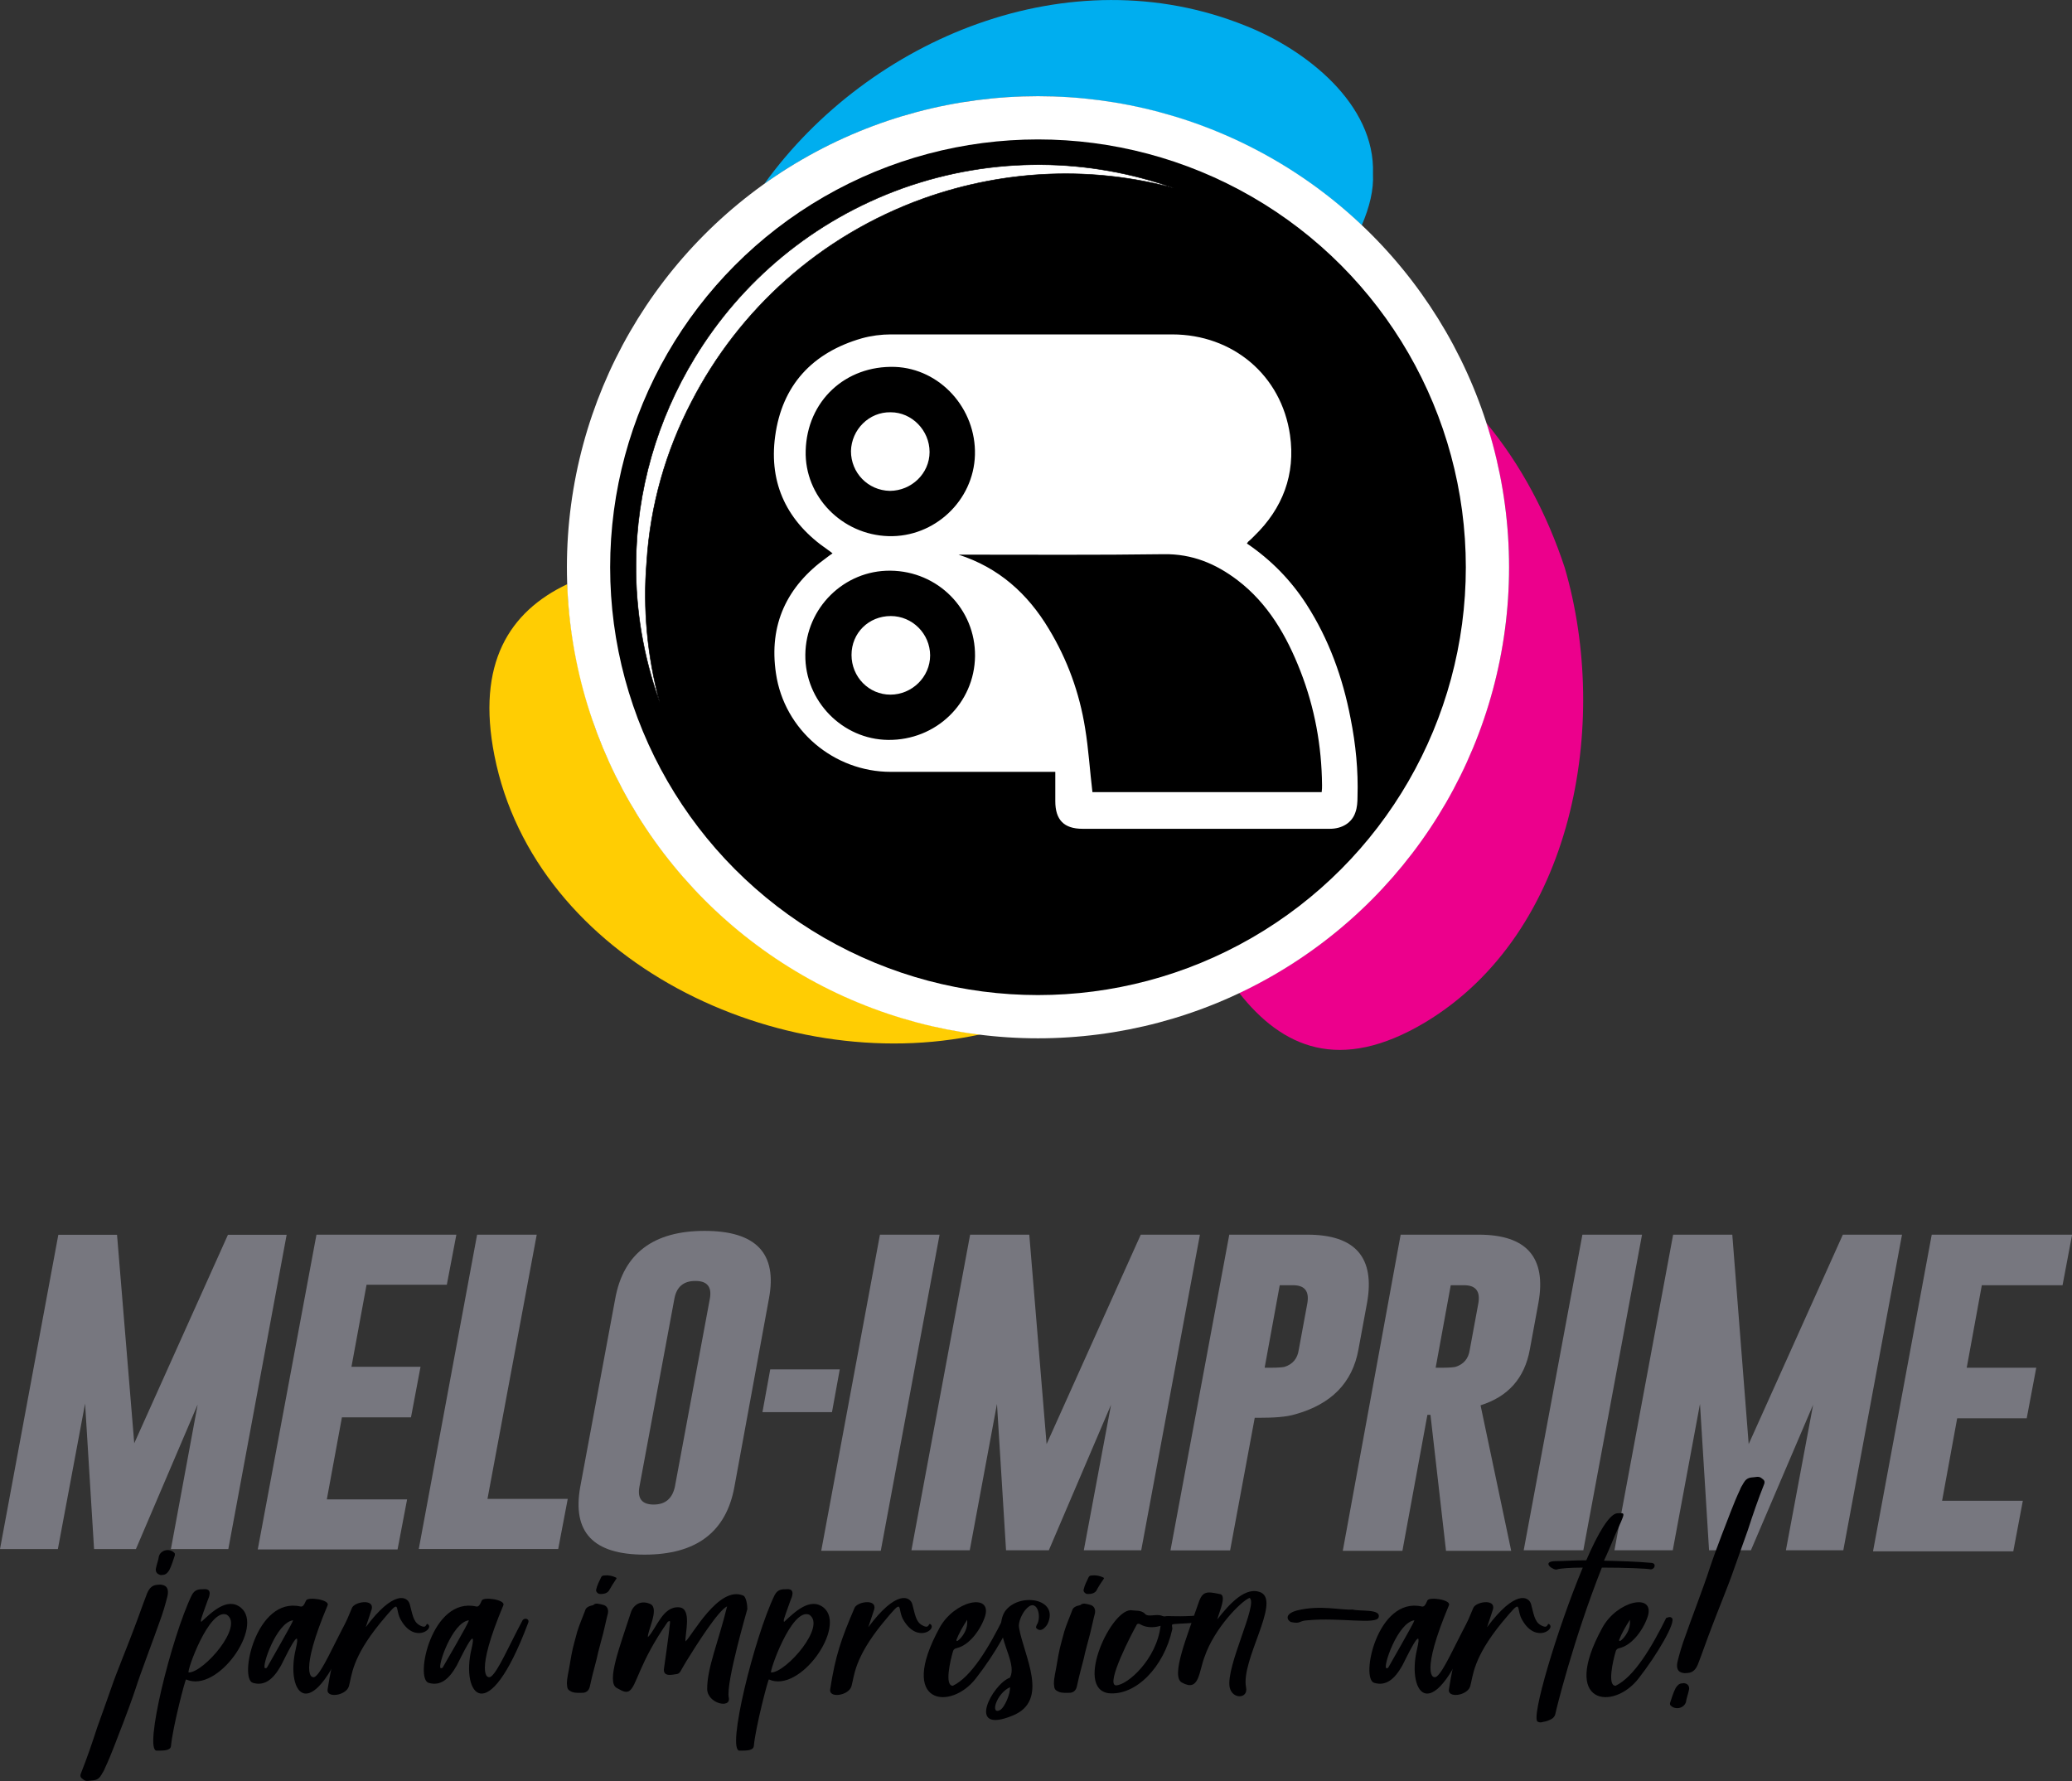
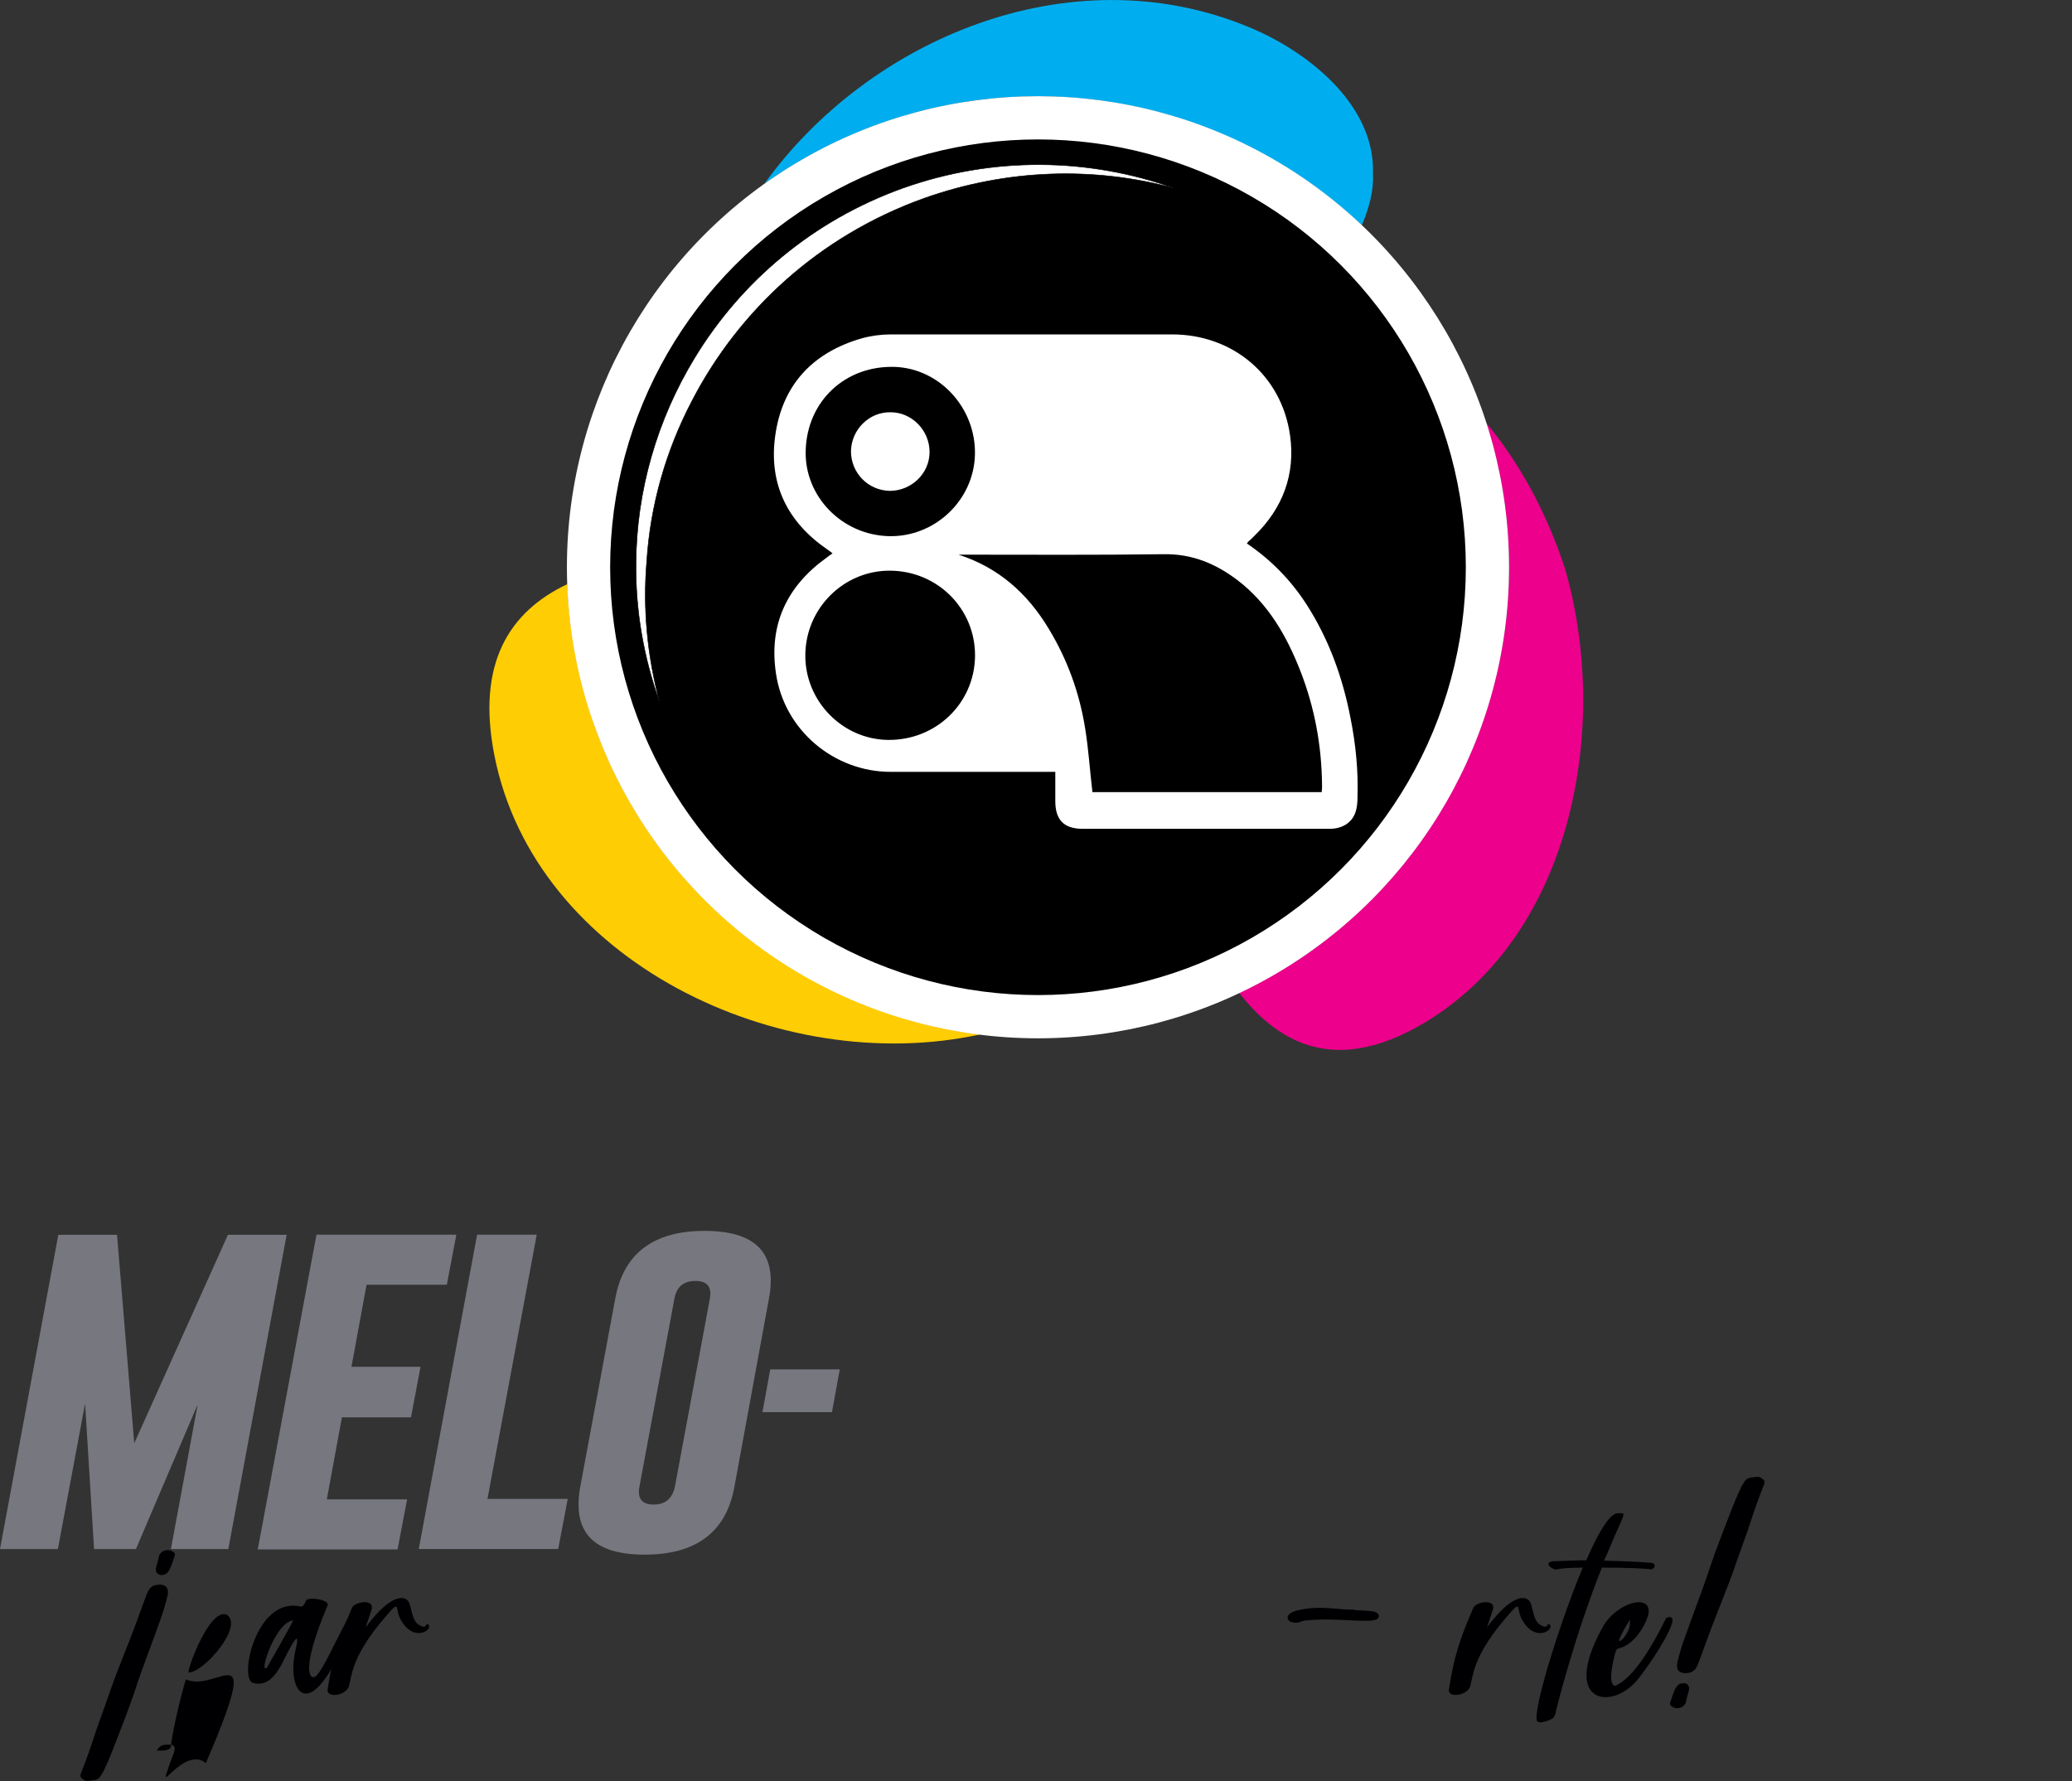
<svg xmlns="http://www.w3.org/2000/svg" version="1.1" id="Layer_1" x="0px" y="0px" viewBox="0 0 2237.9 1923.7" style="enable-background:new 0 0 2237.9 1923.7;" xml:space="preserve">
  <rect x="0" y="0" width="2237.9" height="1923.7" fill="#333333" stroke="none" />
  <style type="text/css">
	.st0{fill:#00AEEF;}
	.st1{fill:#EC008C;}
	.st2{fill:#FFCD03;}
	.st3{fill:#FFFFFF;}
	.st4{fill:#FFFFFF;stroke:#000000;stroke-width:0.567;stroke-miterlimit:22.926;}
	.st5{fill:#77777F;}
	.st6{fill:#000002;}
</style>
  <g>
    <g>
      <path class="st0" d="M1482.9,187.8c0.9,17.3-3.7,35.9-12.1,55.5C1336.1,116,1136,67.1,949.5,133.8c-45.2,16.3-86.7,38.2-124,64.8    c113.3-157.2,329.7-247.6,520-170.7C1410.2,53.5,1485.7,112.3,1482.9,187.8L1482.9,187.8z" />
      <path class="st1" d="M1690,613.1c49.4,168.8,9.8,394.5-150.6,491.1c-92.8,55.5-154.8,27-201-31.7c229.4-108.2,346-371.7,266.7-616    C1642.9,502.2,1670.9,555.3,1690,613.1z" />
      <path class="st2" d="M1058.6,1117.3C842.2,1164.4,577.8,1038,534,816c-19.6-99.3,15.9-155.3,78.8-185.1    c1.9,50.8,11.7,102.1,29.4,153C709.3,970.8,874.4,1094.4,1058.6,1117.3L1058.6,1117.3z" />
      <ellipse class="st3" cx="1121.1" cy="612.7" rx="508.8" ry="508.8" />
      <ellipse cx="1121.1" cy="612.7" rx="462.1" ry="462.1" />
      <path class="st4" d="M747.1,433.6c50.8-98.4,137.6-178.6,250.4-219.2c90.5-32.2,184.2-34.5,270.5-11.2    c-91.4-32.6-194.5-35-292.9,0c-97.5,35-174.9,101.2-224.8,183.3c-40.6,66.7-63,143.6-63.4,222.4c-0.5,49.9,7.9,100.3,25.6,149.7    c-13.5-50.4-18.2-101.7-14-151.6C702.3,546,719.1,487.2,747.1,433.6z" />
      <g>
        <path class="st3" d="M1004,488.2c0-23.3-19.1-42.9-42-42.9c-23.3-0.5-42.4,18.7-42.9,42c0,23.3,18.2,42.4,42,42.9     C984.4,530.1,1004,511.5,1004,488.2z" />
-         <path class="st3" d="M962.1,665.4c-23.8,0-42.4,18.2-42.4,42c0,23.8,18.7,42.9,42,42.9c23.3,0,42.9-19.1,42.9-42.4     C1004.5,684.5,985.4,665.4,962.1,665.4z" />
        <path class="st3" d="M1458.7,775.9c-8.4-43.8-23.3-85.3-47.6-123.1c-16.8-26.1-38.2-48-64.4-65.8h0c0.9-0.9,0.9-1.4,1.4-1.9     c2.3-1.9,4.2-3.7,6.5-6.1c30.8-29.8,44.8-66.7,38.7-109.1c-9.3-64.8-62-108.7-127.3-108.7H962.1c-10.3,0-21,1.4-31.2,4.2     c-53.6,15.4-86.3,50.8-93.7,105.9c-7,51.8,13.5,92.8,56.4,122.2c1.9,1.4,3.3,2.3,5.6,4.2c-2.8,1.9-4.7,3.3-6.5,4.7     c-42.9,30.8-62.5,72.3-54.6,125c8.9,61.1,62.5,106.3,124,106.3h177.7v31.7c0,20.1,9.3,29.8,29.4,29.8h267.2     c13.1,0,23.8-6.5,27.5-17.7c1.9-5.1,2.3-11.2,2.3-16.8C1467.1,832.3,1464.3,803.9,1458.7,775.9z M870.2,486.8     c1.4-53.6,42.9-92.3,96.5-90.5c48.5,1.9,87.7,44.8,86.3,95.1c-1.4,49.4-43.8,89.1-93.3,87.7C909.4,577.7,868.8,536.2,870.2,486.8     z M959.3,799.2c-49.4-0.5-90-42-89.5-91.9l0,0v0c0,0,0,0,0,0c0.5-50.8,42-91.4,91.9-90.9c51.3,0.5,91.9,41.5,91.4,92.3     C1052.5,759.6,1011,799.7,959.3,799.2z M1427.5,855.6h-247.6c-2.8-23.3-4.2-46.6-7.9-69c-6.1-38.2-19.1-74.1-39.2-107.3     c-22.9-38.2-54.1-66.2-97.5-80.2h7c71.3,0,142.7,0.5,214.5-0.5c30.8-0.5,56.4,10.3,79.7,28c33.1,25.2,53.2,60.2,68.1,98.4     c15.4,39.6,22.9,80.7,23.3,123.1C1427.9,850.5,1427.9,852.8,1427.5,855.6z" />
      </g>
    </g>
    <path class="st5" d="M145,1558.9l101.2-225.2h63.4l-63,339.5h-62l28.9-156.2l-66.7,156.2h-45.2L91.9,1516l-29.4,157.2H0l63-339.5   h63.4L145,1558.9z M341.8,1333.6h151.1l-10.3,54.1h-86.7l-16.3,88.6h74.6l-10.3,54.6h-74.6l-16.3,88.6h86.7l-10.3,54.1H278.4   L341.8,1333.6z M452.3,1673.1l63-339.5h64.4L526.5,1619h86.7l-10.3,54.1H452.3z M793.2,1606c-8.9,49-41.5,73.2-97,73.2   c-55.5,0-78.3-24.2-69.5-73.2l37.8-203.3c8.9-49,41.5-73.2,96.5-73.2c55.5,0,78.8,24.2,69.5,73.2L793.2,1606z M766.7,1402.7   c2.3-12.6-2.8-19.1-15.4-19.1h-0.5c-12.6,0-20.1,6.5-22.4,19.1L690.6,1606c-2.3,12.6,2.8,19.1,15.4,19.1s20.1-6.5,22.9-19.1   L766.7,1402.7z" />
    <path class="st5" d="M823.5,1525.3l8.4-46.2H907l-8.4,46.2H823.5z" />
-     <path class="st5" d="M950.4,1333.6h64.4L951.3,1675H887L950.4,1333.6z M1130.4,1559.8l101.7-226.2h63.9l-63.4,340.9h-62l29.4-157.2   l-67.2,157.2h-46.2l-9.8-158.1l-29.4,158.1h-63l63.4-340.9h63.9L1130.4,1559.8z M1327.7,1333.6h84.4c51.8,0,73.2,24.7,64.4,73.7   l-9.3,50.4c-6.5,35.9-29.4,59.2-68.6,70c-9.3,2.8-22.4,3.7-39.2,3.7h-4.2l-26.6,143.2h-64.4L1327.7,1333.6z M1382.2,1388.2   l-16.3,89.1h7.9c7,0,11.7-0.5,13.5-0.9c8.9-2.8,14-8.9,15.4-18.2l9.3-50.4c2.3-13.1-2.8-19.6-15.4-19.6L1382.2,1388.2z    M1512.8,1333.6h84.4c51.8,0,73.2,24.7,64.4,73.7l-9.3,50.4c-5.6,30.8-23.3,50.8-53.2,60.2l33.1,157.2h-70.4l-16.8-146.9h-3.3   l-27,146.9h-64.4L1512.8,1333.6z M1566.9,1388.2l-16.3,89.1h7.9c7,0,11.7-0.5,13.5-0.9c8.9-2.8,14-8.9,15.4-18.2l9.3-50.4   c2.3-13.1-2.8-19.6-15.4-19.6L1566.9,1388.2z M1709.1,1333.6h64.4l-63.4,340.9h-64.4L1709.1,1333.6z M1888.7,1559.8l101.7-226.2   h63.9l-63.4,340.9h-62l29.4-157.2l-67.2,157.2h-45.2l-9.8-158.1l-29.4,158.1h-63l63.4-340.9h63.9L1888.7,1559.8z M2086.4,1333.6   h151.6l-10.3,54.6h-87.2l-16.3,89.1h75.1l-10.3,54.6h-75.1l-16.3,89.1h87.2l-10.3,54.6H2023L2086.4,1333.6z" />
    <g>
-       <path class="st6" d="M201,1814c-0.9-0.5-14.5,51.8-16.3,71.8c-0.5,5.1-7.5,5.1-15.4,5.1c-14.5,0.5,15.9-122.6,37.8-167.9    c3.3-6.1,7-6.5,13.5-6.5c9.3-0.5,5.1,8.9,3.7,12.1c-8.4,23.3-7.5,21-7,23.3c10.7-9.8,28-27.5,42.9-15.4    C285.4,1757.1,235,1829.3,201,1814L201,1814z M203.8,1806.5c16.3,0,60.2-50.4,41-62.5C225.7,1736.5,201,1806.5,203.8,1806.5z     M380.5,1753.3c-43.8,116.6-72.7,76.5-61.1,28c7.5-31.7-13.1,12.6-15.9,17.7c-8.4,14.9-17.7,22.4-30.3,18.7    c-15.4-4.2,3.3-93.3,51.3-82.5c2.3,0.5,3.7-0.9,6.1-6.5c1.9-4.2,25.6-0.9,23.3,5.1c-30.8,73.2-18.2,81.1-13.1,76.9    c7.5-6.1,18.2-31.2,33.6-60.2C376.3,1746.8,382.9,1748.2,380.5,1753.3L380.5,1753.3z M316.6,1750.1c-18.2,2.3-34.5,50.8-30.3,51.8    c0.5,0,0.9,0,1.9-0.5C289.6,1798.6,315.7,1753.8,316.6,1750.1z" />
+       <path class="st6" d="M201,1814c-0.9-0.5-14.5,51.8-16.3,71.8c-0.5,5.1-7.5,5.1-15.4,5.1c3.3-6.1,7-6.5,13.5-6.5c9.3-0.5,5.1,8.9,3.7,12.1c-8.4,23.3-7.5,21-7,23.3c10.7-9.8,28-27.5,42.9-15.4    C285.4,1757.1,235,1829.3,201,1814L201,1814z M203.8,1806.5c16.3,0,60.2-50.4,41-62.5C225.7,1736.5,201,1806.5,203.8,1806.5z     M380.5,1753.3c-43.8,116.6-72.7,76.5-61.1,28c7.5-31.7-13.1,12.6-15.9,17.7c-8.4,14.9-17.7,22.4-30.3,18.7    c-15.4-4.2,3.3-93.3,51.3-82.5c2.3,0.5,3.7-0.9,6.1-6.5c1.9-4.2,25.6-0.9,23.3,5.1c-30.8,73.2-18.2,81.1-13.1,76.9    c7.5-6.1,18.2-31.2,33.6-60.2C376.3,1746.8,382.9,1748.2,380.5,1753.3L380.5,1753.3z M316.6,1750.1c-18.2,2.3-34.5,50.8-30.3,51.8    c0.5,0,0.9,0,1.9-0.5C289.6,1798.6,315.7,1753.8,316.6,1750.1z" />
      <path class="st6" d="M433.7,1751c-8.9-13.5,1.9-28-22.9,1.9c-31.2,38.2-30.8,57.4-34,68.6c-3.3,10.3-25.2,13.1-22.9,2.8    c5.6-35.9,11.7-53.6,26.1-87.2c2.3-7,24.2-10.7,21.5,0.9c-1.9,5.6-4.2,13.1-6.5,19.6c30.3-40.6,45.2-33.6,47.6-24.7    c2.8,10.3,3.7,18.7,10.3,22.4c8.9,5.1,6.5-2.8,9.3-0.9C469.1,1759.4,448.1,1774.8,433.7,1751L433.7,1751z" />
-       <path class="st6" d="M570.3,1753.3c-43.8,116.6-72.7,76.5-61.1,28c7.5-31.7-13.1,12.6-15.9,17.7c-8.4,14.9-17.7,22.4-30.3,18.7    c-15.4-4.2,3.3-93.3,51.3-82.5c2.3,0.5,3.7-0.9,6.1-6.5c1.9-4.2,25.6-0.9,23.3,5.1c-30.8,73.2-18.2,81.1-13.1,76.9    c7.5-6.1,18.2-31.2,33.6-60.2C566.1,1746.8,572.7,1748.2,570.3,1753.3L570.3,1753.3z M506.4,1750.1c-18.2,2.3-34.5,50.8-30.3,51.8    c0.5,0,0.9,0,1.9-0.5C479.4,1798.6,506,1753.8,506.4,1750.1z M651,1733.3c4.2,0.9,6.5,4.2,5.6,9.3c-1.9,7-3.3,14.5-5.1,21.5    c-2.3,9.3-5.1,18.2-7,27.5c-4.2,16.8-3.7,13.1-7.5,30.3c-0.9,3.7-3.3,6.1-7,6.5c-3.7,0-8.4,0.5-12.1-0.9c-5.1-2.3-5.1-3.3-5.6-8.9    c0-6.5,1.9-13.1,2.8-19.1c3.3-19.6,3.3-18.2,8.4-37.3c2.3-7.5,5.6-14.9,8.4-22.4c0.9-3.7,4.2-5.1,8.9-6.1    C643.1,1731,646.8,1732.4,651,1733.3L651,1733.3z M657.5,1718.4c-2.3,2.8-5.6,3.3-8.4,3.3c-3.3,0.5-6.1-2.8-5.1-5.1    c0.9-4.2,3.3-8.9,5.1-12.6c0.9-2.3,2.8-2.3,4.2-2.3c4.2-0.5,8.4,0.5,12.1,2.3c0.5,0.5,0.5,0.5,0.5,0.9    C662.7,1709.5,660.3,1713.7,657.5,1718.4L657.5,1718.4z M807.2,1737.9c0,0.5-23.3,79.7-20.1,95.6c2.8,12.6-23.3,6.5-23.3-9.3    c0-23.3,12.1-50.4,21.5-89.1c-9.3,4.2-32.2,40.1-44.3,59.7c-6.1,9.8-6.1,13.1-10.7,13.5c-2.3,0-14.9,4.2-13.1-6.5    c0-0.5,5.1-34.5,6.5-49.4c0-2.8-0.9-0.9-2.3-0.9c-31.7,45.2-33.6,70-42,75.1c-4.2,2.3-8.4-0.9-13.1-3.3    c-12.1-6.1,3.7-46.2,14.9-81.1c2.8-9.3,11.7-14.5,21.9-9.3c8.9,5.6-4.2,29.4-3.3,35.4c9.3-9.3,15.9-33.6,33.6-32.2    c14.5,0.9,6.1,29.4,7,36.8c6.5-5.1,35.9-61.1,62.5-49.4C805.8,1724.9,807.2,1733.3,807.2,1737.9L807.2,1737.9z M830.5,1814    c-0.9-0.5-14.5,51.8-16.3,71.8c-0.5,5.1-7.5,5.1-15.4,5.1c-14.5,0.5,15.9-122.6,37.8-167.9c3.3-6.1,7-6.5,13.5-6.5    c9.3-0.5,5.1,8.9,3.7,12.1c-8.4,23.3-7.5,21-7,23.3c10.7-9.8,28-27.5,42.9-15.4C914.5,1757.1,864.1,1829.3,830.5,1814L830.5,1814z     M832.9,1806.5c16.3,0,60.2-50.4,41-62.5C854.8,1736.5,830.5,1806.5,832.9,1806.5z M976.5,1751c-8.9-13.5,1.9-28-22.9,1.9    c-31.2,38.2-30.8,57.4-34,68.6c-3.3,10.3-25.2,13.1-22.9,2.8c5.6-35.9,11.7-53.6,26.1-87.2c2.3-7,24.2-10.7,21.5,0.9    c-1.9,5.6-4.2,13.1-6.5,19.6c30.3-40.6,45.2-33.6,47.6-24.7c2.8,10.3,3.7,18.7,10.3,22.4c8.9,5.1,6.5-2.8,9.3-0.9    C1011.9,1759.4,991.4,1774.8,976.5,1751L976.5,1751z M1053.9,1813c-27,35-84.9,28.9-39.2-54.6c15.9-29.4,56.4-38.2,49.4-13.1    c-4.2,13.5-16.3,31.7-31.2,35c-2.3,0.5-3.3,1.9-3.7,3.7c-2.8,9.3-9.3,37.3,0,36.8c19.6-9.3,38.7-41,54.6-73.2    c1.9-0.5,4.2-1.9,6.1,0C1095,1751.5,1074,1787.4,1053.9,1813z M1033.9,1772.5c0.9,0,12.1-9.3,10.7-22.9    c-4.2,6.5-8.9,14.5-11.7,21.9C1033.4,1771.5,1032.5,1772.5,1033.9,1772.5z" />
-       <path class="st6" d="M1131.3,1754.3c0,0-6.1,10.7-12.1,4.2c-0.5-0.5,0-2.3,0.5-3.3c6.1-8.9,0-31.7-12.6-15.9    c-3.3,4.2-7.5,12.6-6.5,18.7c5.1,30.3,33.6,78.8-7,95.1c-51.3,21-21.5-34.5-2.8-41c9.3-17.7-19.6-48-5.6-71.3    C1100.1,1719.3,1144.9,1726.3,1131.3,1754.3L1131.3,1754.3z M1090.8,1822.4c-14.9,7-21.5,30.3-10.7,24.7    C1085.2,1844.3,1091.7,1828.4,1090.8,1822.4z M1177,1733.3c4.2,0.9,6.5,4.2,5.6,9.3c-1.9,7-3.3,14.5-5.1,21.5    c-2.3,9.3-5.1,18.2-7,27.5c-4.2,16.8-3.7,13.1-7.5,30.3c-0.9,3.7-3.3,6.1-7,6.5c-3.7,0-8.4,0.5-12.1-0.9c-5.1-2.3-5.1-3.3-5.6-8.9    c0-6.5,1.9-13.1,2.8-19.1c3.3-19.6,3.3-18.2,8.4-37.3c2.3-7.5,5.6-14.9,8.4-22.4c0.9-3.7,4.2-5.1,8.9-6.1    C1169.6,1731,1173.3,1732.4,1177,1733.3L1177,1733.3z M1184,1718.4c-2.3,2.8-5.6,3.3-8.4,3.3c-3.3,0.5-6.1-2.8-5.1-5.1    c0.9-4.2,3.3-8.9,5.1-12.6c0.9-2.3,2.8-2.3,4.2-2.3c4.2-0.5,8.4,0.5,12.1,2.3c0.5,0.5,0.5,0.5,0.5,0.9    C1189.2,1709.5,1186.4,1713.7,1184,1718.4L1184,1718.4z M1289.4,1752.9c-12.1,0.9-22.9,0.9-23.3,1.9c-0.9,0.9,0.5,3.3,0,5.1    c-8.9,40.6-39.2,71.8-68.6,69c-37.8-5.1,3.7-94.2,25.6-89.5c2.3,0.5,9.8-0.5,13.5,3.7c3.7,4.2,12.6-0.5,18.7,2.3    c0.9,0.5,2.3,0.5,2.8,0.5c4.2-0.9,8.9,0.5,29.4-0.5C1293.1,1744,1296.4,1752.4,1289.4,1752.9L1289.4,1752.9z M1253.5,1756.1    c-3.3,0.9-13.1,3.7-22.4-1.9c-2.3-0.9-3.3,0-4.2,2.3c-3.3,5.6-33.6,63.4-21.5,63.9C1218.1,1820,1249.3,1792,1253.5,1756.1z" />
-       <path class="st6" d="M1345.8,1822.4c2.8,12.6-14.9,13.5-17.7,0c-4.2-22.9,31.2-90.5,21.5-96.5c-9.3,3.7-37.8,32.6-48.5,63.4    c-6.5,16.8-5.6,38.7-24.7,28c-12.1-7,5.6-49.4,18.2-86.3c4.2-12.6,9.3-12.1,22.4-9.3c8.4,0.5,0.5,17.7-2.3,27.5    c13.1-16.8,31.2-36.8,47.6-28.9C1382.7,1731,1340.2,1793.4,1345.8,1822.4L1345.8,1822.4z M1591.6,1753.3    c-43.8,116.6-72.7,76.5-61.1,28c7.5-31.7-13.1,12.6-15.9,17.7c-8.4,14.9-17.7,22.4-30.3,18.7c-15.4-4.2,3.3-93.3,51.3-82.5    c2.3,0.5,3.7-0.9,6.1-6.5c1.9-4.2,25.6-0.9,23.3,5.1c-30.8,73.2-18.2,81.1-13.1,76.9c7.5-6.1,18.2-31.2,33.6-60.2    C1587.4,1746.8,1593.9,1748.2,1591.6,1753.3L1591.6,1753.3z M1527.7,1750.1c-18.2,2.3-34.5,50.8-30.3,51.8c0.5,0,0.9,0,1.9-0.5    C1500.7,1798.6,1526.8,1753.8,1527.7,1750.1z" />
      <path class="st6" d="M1644.8,1751c-8.9-13.5,1.9-28-22.9,1.9c-31.2,38.2-30.8,57.4-34,68.6c-3.3,10.3-25.2,13.1-22.9,2.8    c5.6-35.9,11.7-53.6,26.1-87.2c2.3-7,24.2-10.7,21.5,0.9c-1.9,5.6-4.2,13.1-6.5,19.6c30.3-40.6,45.2-33.6,47.6-24.7    c2.8,10.3,3.7,18.7,10.3,22.4c8.9,5.1,6.5-2.8,9.3-0.9C1680.2,1759.4,1659.2,1774.8,1644.8,1751L1644.8,1751z" />
      <path class="st6" d="M1783.7,1688.1c5.6,0.5,3.7,7-0.9,7c-3.3-0.9-27.5-1.9-52.7-1.9c-31.2,78.8-49.9,155.8-49.9,156.7    c-0.9,5.1-3.3,7-10.3,9.3c-5.1,0.9-5.6,1.9-8.9,0.5c-8.4-2.3,21-100.7,48.5-166.5c-13.5,0-24.7,0.9-27.5,1.9    c-3.7,1.9-18.2-8.4-2.3-8.9c9.8,0,19.1-0.9,33.6-0.9c12.6-29.4,25.2-50.4,33.6-50.8c8.9,0,9.3-2.8-2.8,24.2    c-3.7,8.9-7.5,18.2-11.7,27C1751.6,1686.2,1768.3,1686.7,1783.7,1688.1L1783.7,1688.1z" />
      <path class="st6" d="M1769.7,1813c-27,35-84.9,28.9-39.2-54.6c15.9-29.4,56.4-38.2,49.4-13.1c-4.2,13.5-16.3,31.7-31.2,35    c-2.3,0.5-3.3,1.9-3.7,3.7c-2.8,9.3-9.3,37.3,0,36.8c19.6-9.3,38.7-41,54.6-73.2c1.9-0.5,4.2-1.9,6.1,0    C1810.8,1751.5,1789.8,1787.4,1769.7,1813L1769.7,1813z M1749.7,1772.5c0.9,0,12.1-9.3,10.7-22.9c-4.2,6.5-8.9,14.5-11.7,21.9    C1749.2,1771.5,1748.3,1772.5,1749.7,1772.5z M1824.3,1824.7c-0.9,5.1-2.8,9.3-3.3,13.5c-1.9,7-11.7,9.3-16.8,3.7    c-0.5-0.5-0.5-0.9-0.5-2.3c1.9-5.6,3.3-10.7,6.1-16.3c1.9-2.8,3.7-5.1,7.5-5.1c0.5,0,1.9-0.5,2.3,0    C1822.9,1818.6,1824.8,1821.4,1824.3,1824.7L1824.3,1824.7z M1871.9,1697.4c-4.2,12.6-18.7,48-23.3,60.6    c-5.1,13.1-9.8,27-14.9,40.1c-2.3,5.1-5.1,8.4-10.7,8.9c-1.9,0-3.3,0.5-5.1,0c-6.1-0.9-7.5-5.6-6.1-12.1    c2.3-9.3,5.1-18.7,8.4-27.5c5.6-16.3,21-56.4,26.1-72.7c4.2-12.6,8.9-25.2,13.5-37.3c6.5-16.3,12.1-32.6,19.6-48.5    c0.9-2.8,2.8-5.1,3.7-7c1.9-3.3,4.2-5.6,8.9-6.1c3.7,0,7.5-1.9,10.7,0.9c2.8,1.9,3.7,3.3,2.8,6.1c-6.5,16.3-12.1,32.6-17.7,49.9    C1882.6,1667.5,1877,1682.9,1871.9,1697.4z M1489,1746.8c-1.9,8.4-42,0-76.5,3.3c-10.3,0.5-7,4.2-18.2,1.9    c-4.2-1.9-7.5-8.9,7-12.6c24.7-6.1,47.1,0,59.7-0.9C1468.5,1740.7,1491.8,1737.5,1489,1746.8z M120.8,1821.4    c4.2-12.6,18.7-48,23.3-60.6c5.1-13.1,9.8-27,14.9-40.1c2.3-5.1,5.1-8.4,10.7-8.9c1.9,0,3.3-0.5,5.1,0c6.1,0.9,7.5,5.6,6.1,12.1    c-2.3,9.3-5.1,18.7-8.4,27.5c-5.6,16.3-21,56.4-26.1,72.7c-4.2,12.6-8.9,25.2-13.5,37.3c-6.5,16.3-12.1,32.6-19.6,48.5    c-0.9,2.8-2.8,5.1-3.7,7c-1.9,3.3-4.2,5.6-8.9,6.1c-3.7,0-7.5,1.9-10.7-0.9c-2.8-1.9-3.7-3.3-2.8-6.1    c6.5-16.3,12.1-32.6,17.7-49.9C110.1,1851.3,115.7,1836.3,120.8,1821.4z M168.3,1694.6c0.9-5.1,2.8-9.3,3.3-13.5    c1.9-7,11.7-9.3,16.8-3.7c0.5,0.5,0.5,0.9,0.5,2.3c-1.9,5.6-3.3,10.7-6.1,16.3c-1.9,2.8-3.7,5.1-7.5,5.1c-0.5,0-1.9,0.5-2.3,0    C169.7,1700.2,167.9,1697.8,168.3,1694.6L168.3,1694.6z" />
    </g>
  </g>
</svg>